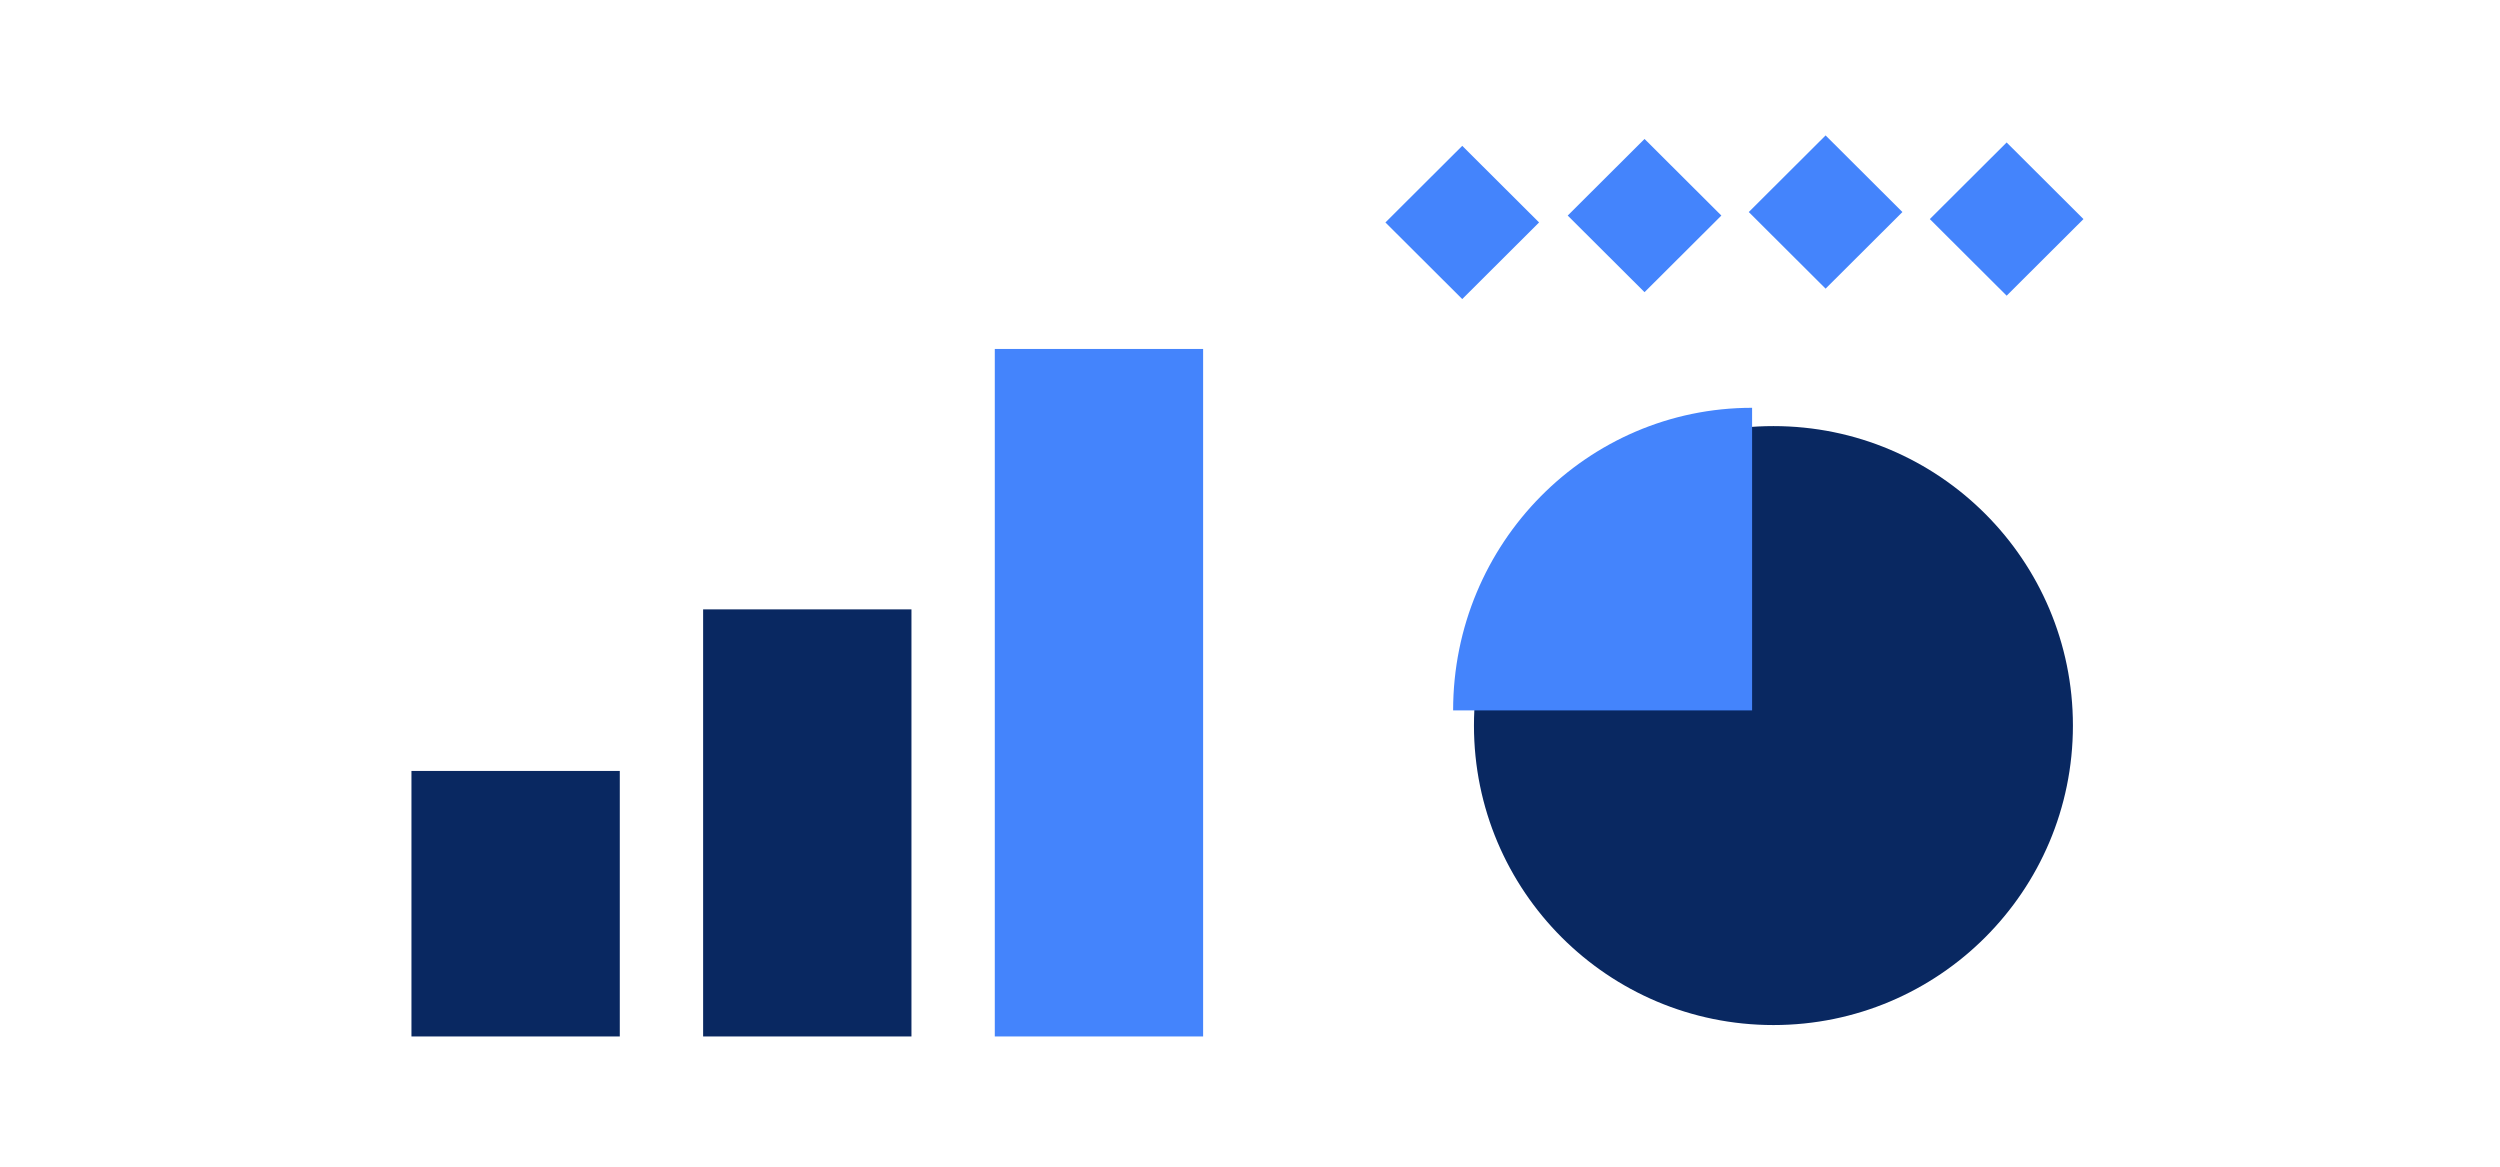
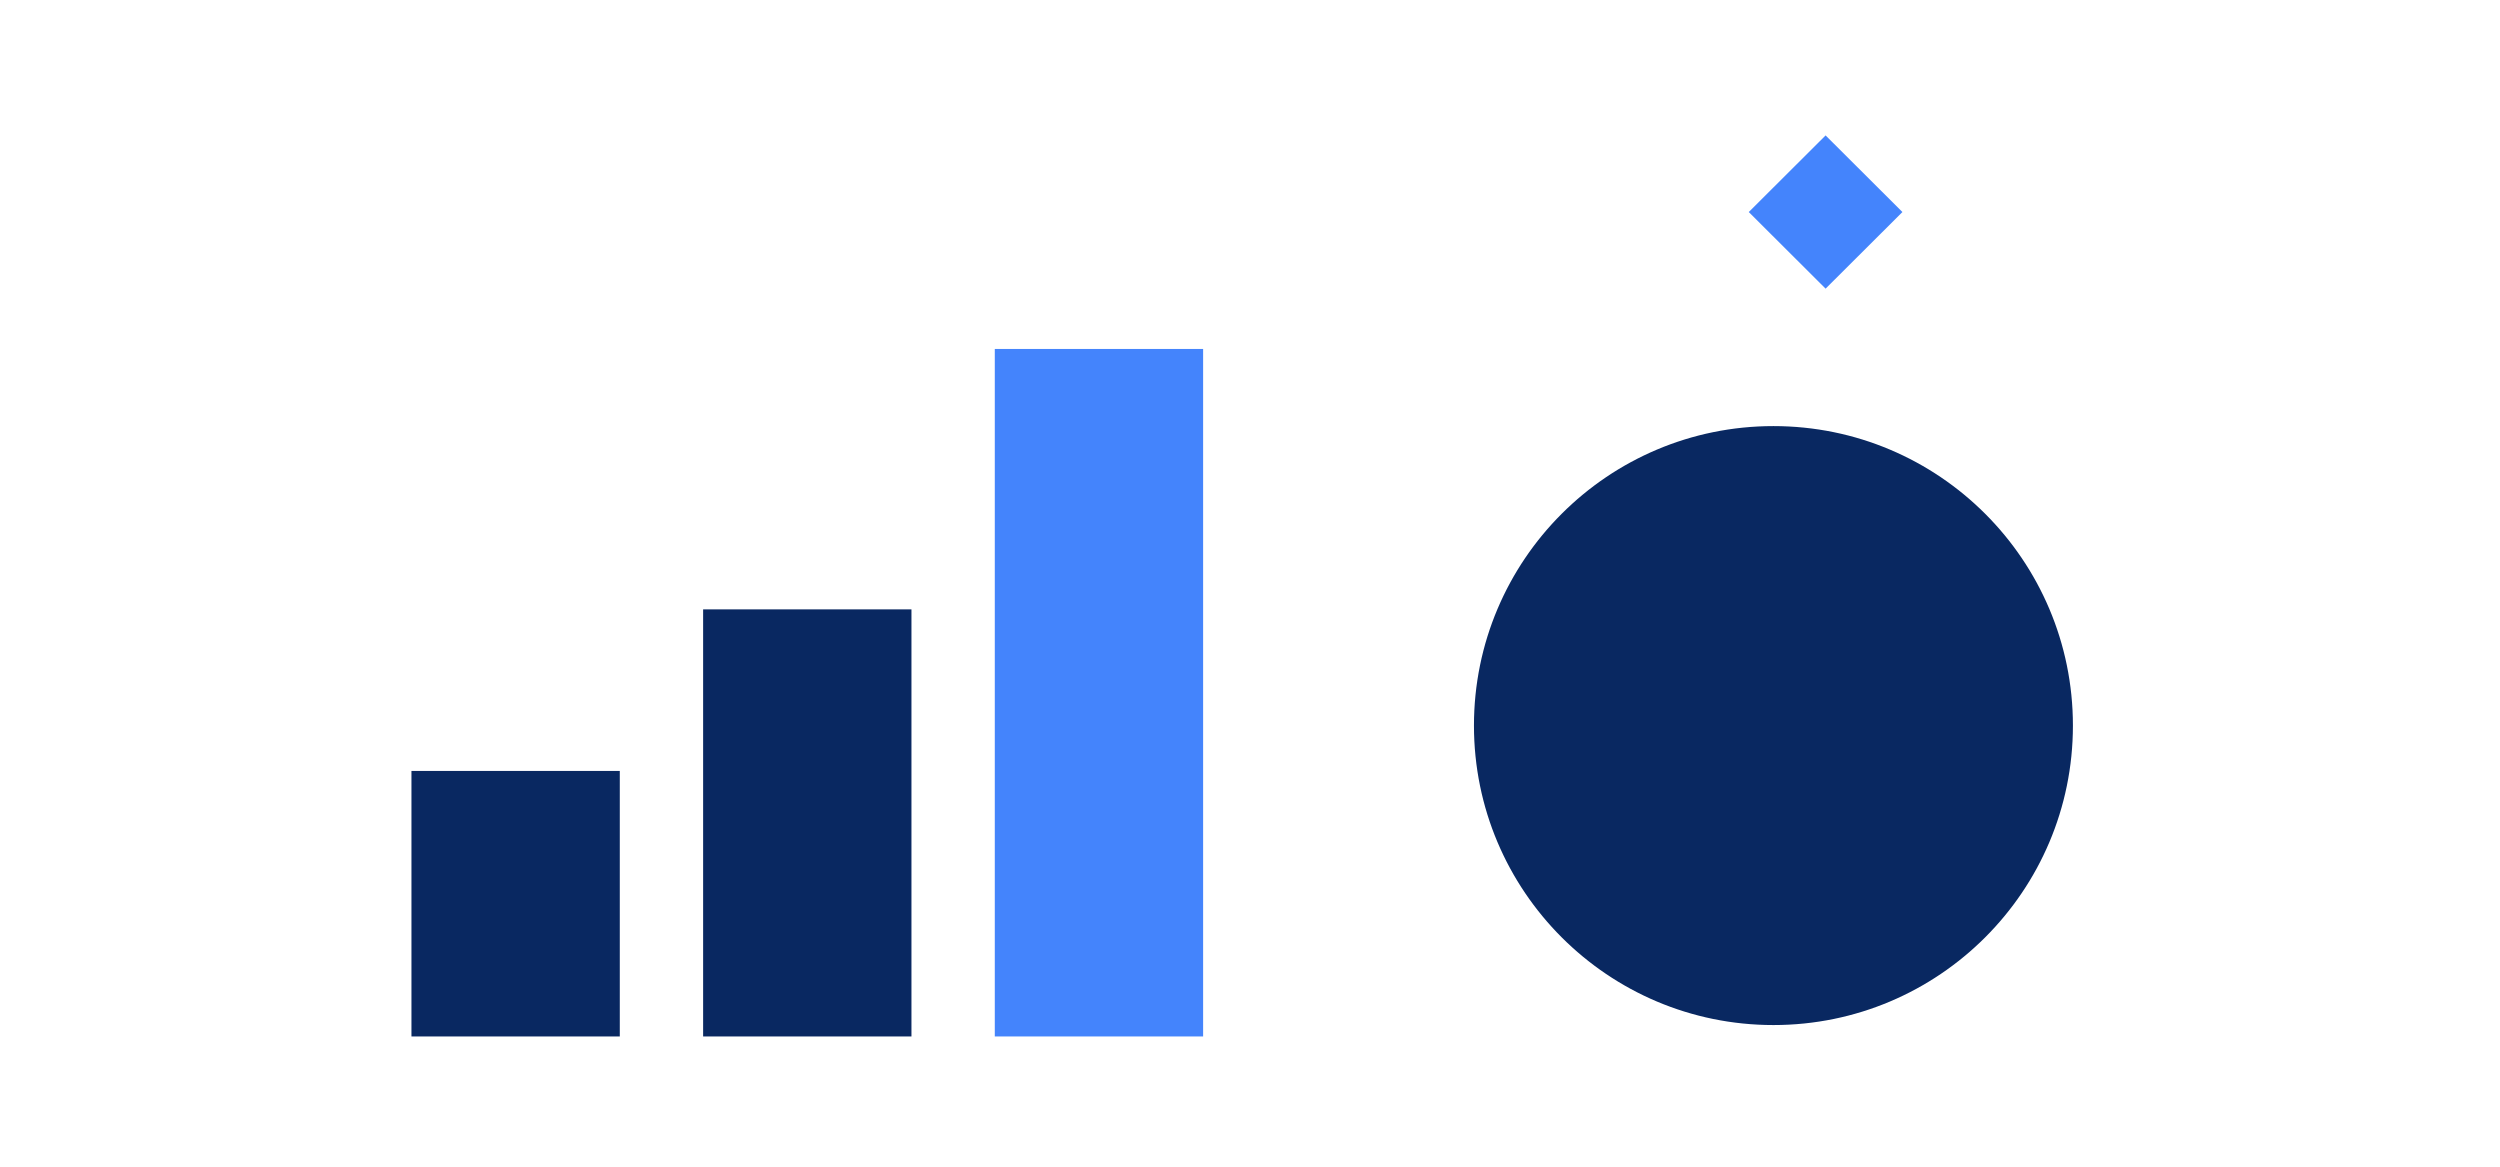
<svg xmlns="http://www.w3.org/2000/svg" width="480" height="224" viewBox="0 0 480 224" fill="none">
  <rect width="20.835" height="20.835" transform="matrix(0.708 -0.706 0.708 0.706 335.763 40.711)" fill="#4484FC" />
-   <rect width="20.835" height="20.835" transform="matrix(0.708 -0.706 0.708 0.706 301 41.387)" fill="#4484FC" />
-   <rect width="20.835" height="20.835" transform="matrix(0.708 -0.706 0.708 0.706 266 42.711)" fill="#4484FC" />
-   <rect width="20.835" height="20.835" transform="matrix(0.708 -0.706 0.708 0.706 370.525 42.063)" fill="#4484FC" />
  <rect x="79" y="148.021" width="40" height="50.979" fill="#092861" />
  <rect x="135" y="117" width="40" height="82" fill="#092861" />
  <rect x="191" y="67" width="40" height="132" fill="#4484FC" />
  <circle r="57.5" transform="matrix(-1 0 0 1 340.5 139.31)" fill="#092861" />
-   <path d="M279 136.394C279 104.308 304.7 78.297 336.403 78.297V136.394H279Z" fill="#4484FC" />
</svg>